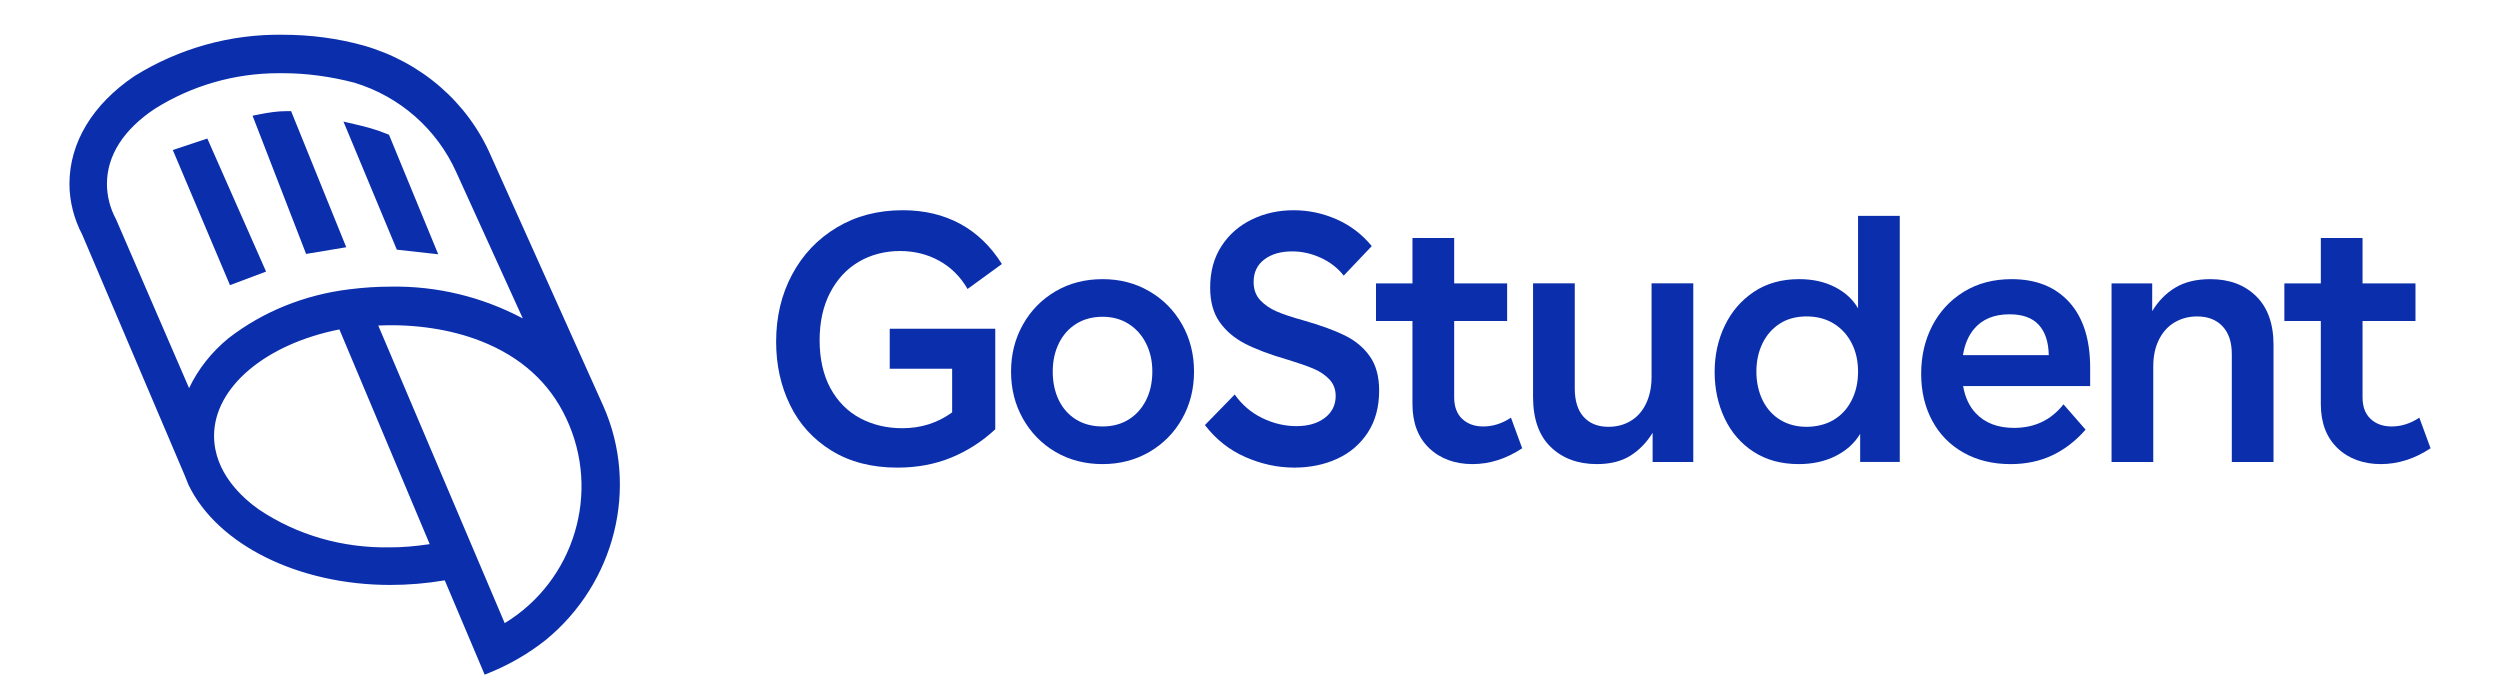
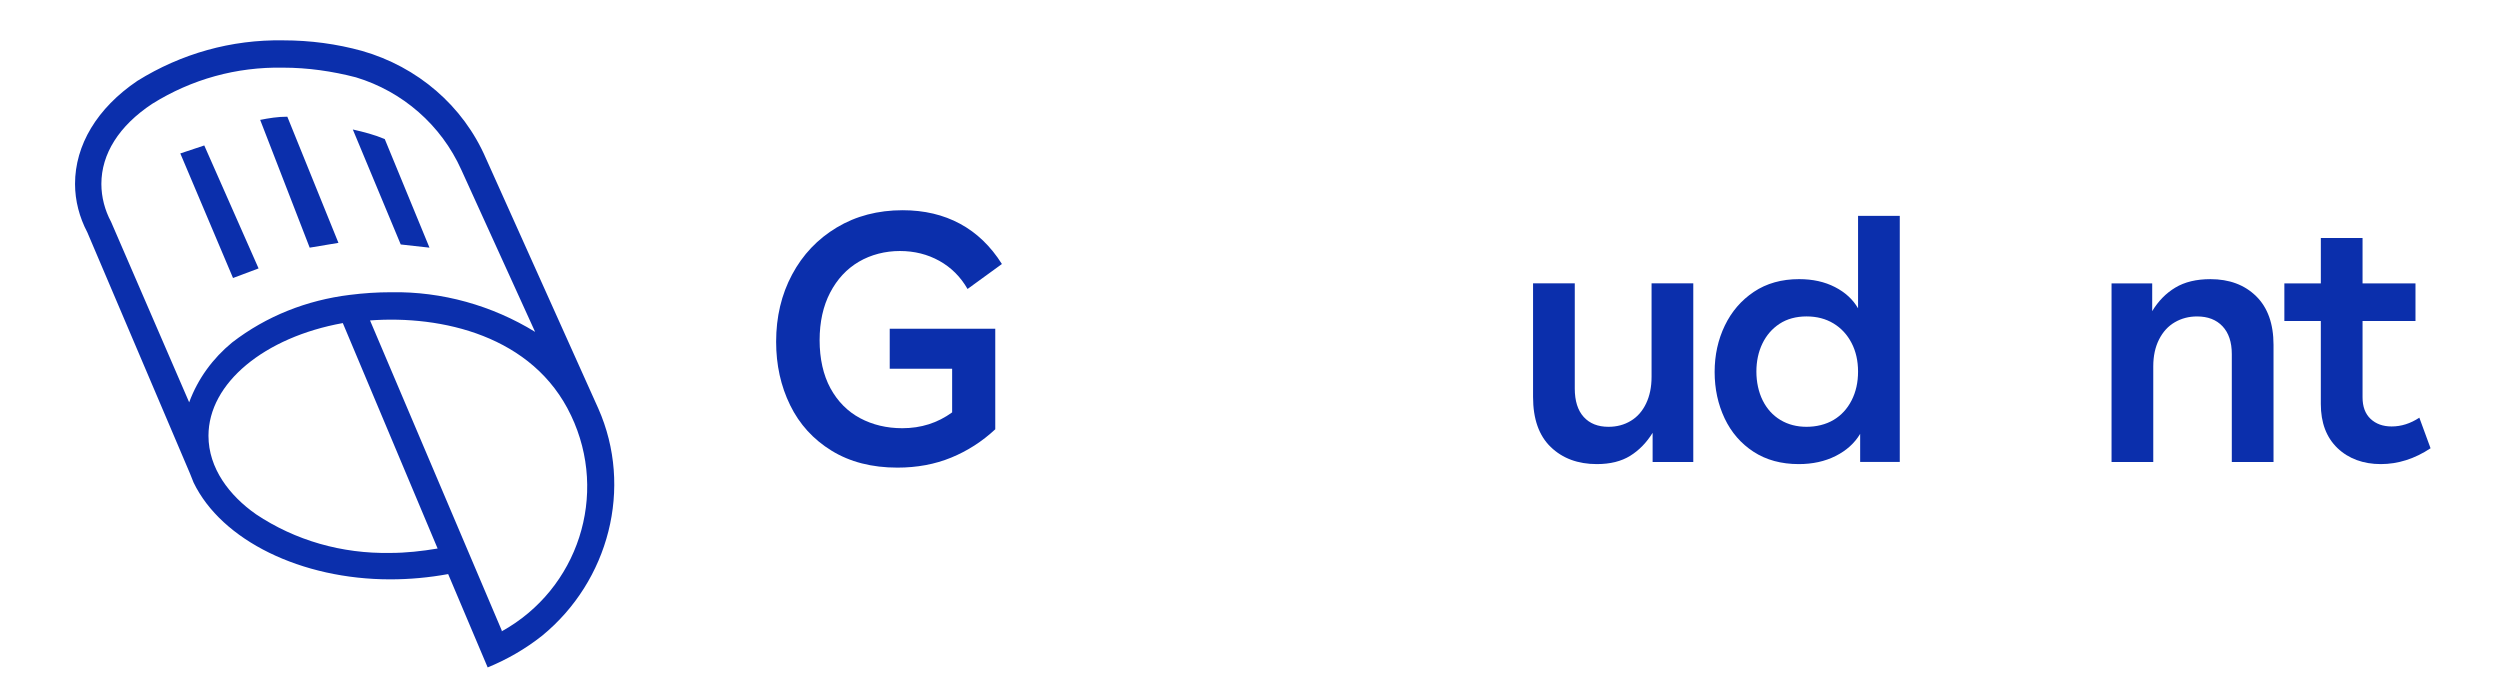
<svg xmlns="http://www.w3.org/2000/svg" width="144" height="40" viewBox="0 0 144 40" fill="none">
  <path fill-rule="evenodd" clip-rule="evenodd" d="M20.322 7.458C20.98 7.609 21.555 7.756 22.162 8.01L24.738 14.265L23.082 14.081L20.322 7.458V7.458ZM16.55 6.722L19.494 13.989L17.838 14.265L14.986 6.906C15.492 6.805 15.994 6.722 16.55 6.722V6.722ZM11.766 8.378L14.894 15.461L13.422 16.013L10.386 8.838L11.766 8.378ZM16.307 3.897C13.627 3.847 11.048 4.557 8.772 5.977C6.85 7.246 5.839 8.869 5.839 10.594C5.839 11.355 6.041 12.116 6.396 12.775L10.896 23.174C11.402 21.805 12.261 20.638 13.374 19.724C15.347 18.203 17.673 17.289 20.151 16.985C20.96 16.884 21.718 16.833 22.528 16.833C25.461 16.782 28.344 17.594 30.822 19.116L26.573 9.782C25.41 7.195 23.185 5.266 20.504 4.455C19.139 4.1 17.723 3.897 16.306 3.897L16.307 3.897ZM19.746 18.609C15.246 19.42 12.008 22.058 12.008 25.102C12.008 26.978 13.222 28.552 14.739 29.617C17.015 31.138 19.695 31.899 22.477 31.849C23.386 31.849 24.297 31.747 25.207 31.595L19.745 18.608L19.746 18.609ZM32.894 23.935C30.719 19.319 25.409 18.152 21.314 18.457L28.9 36.313V36.364C33.3 33.929 35.069 28.501 32.895 23.935H32.894ZM16.004 2.324H16.307C17.875 2.324 19.392 2.528 20.858 2.933C24.044 3.847 26.674 6.079 27.989 9.122L34.462 23.529C36.485 28.095 35.069 33.472 31.225 36.618C30.264 37.379 29.202 37.988 28.09 38.444L25.814 33.067C24.702 33.27 23.589 33.371 22.477 33.371C17.369 33.371 12.767 31.139 11.149 27.791L10.947 27.284L5.03 13.384C4.575 12.522 4.322 11.558 4.322 10.594C4.322 8.362 5.586 6.231 7.913 4.658C10.441 3.086 13.324 2.274 16.307 2.324H16.004Z" fill="#0B2FAC" />
-   <path d="M27.918 38.863L25.618 33.428C24.574 33.604 23.519 33.693 22.477 33.693C17.194 33.693 12.525 31.378 10.859 27.931L10.85 27.91L10.648 27.403L4.739 13.522C4.256 12.601 4 11.589 4 10.594C4 8.221 5.326 6.019 7.732 4.391L7.742 4.385C10.329 2.776 13.293 1.952 16.31 2.002C17.899 2.002 19.457 2.211 20.945 2.622C24.273 3.576 26.948 5.898 28.285 8.994L34.756 23.397C36.814 28.042 35.446 33.58 31.43 36.866C30.464 37.631 29.383 38.261 28.212 38.741L27.918 38.861V38.863ZM26.011 32.704L28.261 38.022C29.263 37.583 30.192 37.026 31.026 36.367C34.814 33.266 36.108 28.04 34.167 23.661L27.695 9.255C26.433 6.333 23.91 4.144 20.77 3.244C19.341 2.849 17.839 2.648 16.307 2.648L16.004 2.646C13.214 2.654 10.484 3.441 8.087 4.93C5.867 6.432 4.644 8.443 4.644 10.594C4.644 11.489 4.876 12.402 5.315 13.234L5.326 13.258L11.243 27.158L11.443 27.661C13.008 30.884 17.441 33.049 22.477 33.049C23.564 33.049 24.668 32.949 25.756 32.75L26.01 32.704H26.011ZM28.578 36.911V36.379L20.842 18.17L21.29 18.137C23.636 17.962 25.999 18.287 27.943 19.052C30.392 20.015 32.156 21.613 33.186 23.799C35.418 28.486 33.603 34.129 29.055 36.646L28.578 36.911ZM21.788 18.751L29.071 35.893C33.081 33.456 34.637 28.341 32.604 24.074C31.647 22.04 29.999 20.552 27.708 19.651C25.977 18.969 23.891 18.654 21.79 18.751H21.788ZM22.211 32.174C19.445 32.174 16.804 31.386 14.56 29.885C13.483 29.129 11.686 27.508 11.686 25.102C11.686 21.942 14.977 19.142 19.688 18.292L19.942 18.246L25.661 31.846L25.26 31.913C24.222 32.087 23.311 32.17 22.477 32.17C22.388 32.172 22.299 32.173 22.21 32.173L22.211 32.174ZM19.55 18.975C15.286 19.818 12.33 22.315 12.33 25.103C12.33 27.217 13.956 28.675 14.924 29.355C17.122 30.825 19.735 31.577 22.47 31.528C23.166 31.528 23.913 31.468 24.751 31.343L19.549 18.975H19.55ZM10.92 24.041L6.105 12.915C5.72 12.194 5.517 11.39 5.517 10.594C5.517 8.754 6.61 7.019 8.595 5.709C10.915 4.261 13.581 3.525 16.311 3.575C17.699 3.575 19.137 3.767 20.586 4.144L20.598 4.148C23.39 4.993 25.675 6.999 26.867 9.65L31.55 19.942L30.652 19.39C28.191 17.879 25.383 17.105 22.533 17.155C21.747 17.155 21.005 17.203 20.19 17.305C17.738 17.606 15.451 18.53 13.574 19.976C12.474 20.88 11.674 21.994 11.198 23.285L10.919 24.04L10.92 24.041ZM16.044 4.217C13.528 4.217 11.078 4.918 8.942 6.25C7.125 7.449 6.16 8.953 6.16 10.593C6.16 11.289 6.339 11.99 6.678 12.622L6.69 12.646L10.891 22.355C11.419 21.251 12.182 20.284 13.168 19.475L13.176 19.469C15.144 17.95 17.542 16.98 20.11 16.665C20.95 16.559 21.718 16.51 22.525 16.51C25.162 16.466 27.765 17.095 30.113 18.341L26.279 9.914C25.163 7.433 23.027 5.557 20.416 4.764C19.021 4.401 17.637 4.217 16.305 4.217H16.299C16.213 4.216 16.128 4.215 16.042 4.215L16.044 4.217ZM13.246 16.424L9.954 8.642L11.942 7.98L15.326 15.643L13.246 16.424ZM10.818 9.033L13.598 15.604L14.462 15.28L11.59 8.776L10.818 9.033V9.033ZM25.242 14.646L22.857 14.381L19.783 7.003L20.394 7.145C21.021 7.29 21.637 7.443 22.285 7.713L22.408 7.765L25.242 14.646V14.646ZM23.305 13.783L24.233 13.886L21.915 8.258C21.562 8.118 21.213 8.013 20.864 7.921L23.306 13.783H23.305ZM17.632 14.627L14.547 6.665L14.923 6.59C15.416 6.492 15.954 6.4 16.55 6.4H16.767L19.944 14.241L17.633 14.626L17.632 14.627ZM15.426 7.151L18.043 13.906L19.044 13.739L16.334 7.049C16.028 7.061 15.735 7.098 15.425 7.151H15.426Z" fill="#0B2FAC" />
  <path d="M51.248 18.935H57.327V24.727C56.572 25.429 55.728 25.973 54.792 26.357C53.857 26.742 52.823 26.935 51.692 26.935C50.225 26.935 48.962 26.611 47.905 25.963C46.848 25.315 46.051 24.44 45.513 23.34C44.974 22.24 44.705 21.021 44.705 19.684C44.705 18.253 45.01 16.964 45.624 15.816C46.236 14.668 47.095 13.763 48.199 13.102C49.303 12.44 50.569 12.109 51.995 12.109C53.234 12.109 54.335 12.369 55.297 12.888C56.26 13.408 57.065 14.182 57.71 15.207L55.731 16.645C55.328 15.943 54.786 15.403 54.106 15.025C53.426 14.647 52.669 14.458 51.834 14.458C50.998 14.458 50.171 14.664 49.471 15.075C48.771 15.487 48.219 16.08 47.815 16.857C47.411 17.633 47.21 18.548 47.21 19.601C47.21 20.654 47.419 21.603 47.835 22.366C48.252 23.128 48.822 23.702 49.542 24.087C50.262 24.471 51.073 24.665 51.975 24.665C53.053 24.665 54.008 24.361 54.843 23.753V21.241H51.248V18.932V18.935Z" fill="#0B2FAC" />
-   <path d="M66.201 16.778C67.003 17.243 67.632 17.882 68.09 18.691C68.547 19.502 68.776 20.406 68.776 21.405C68.776 22.404 68.547 23.309 68.09 24.119C67.632 24.93 67.003 25.567 66.201 26.033C65.4 26.498 64.501 26.732 63.506 26.732C62.511 26.732 61.594 26.499 60.8 26.033C60.006 25.567 59.38 24.929 58.923 24.119C58.465 23.309 58.236 22.404 58.236 21.405C58.236 20.406 58.466 19.502 58.923 18.691C59.38 17.881 60.007 17.243 60.8 16.778C61.594 16.312 62.497 16.079 63.506 16.079C64.515 16.079 65.401 16.311 66.201 16.778ZM61.991 18.651C61.56 18.921 61.226 19.296 60.991 19.775C60.755 20.254 60.638 20.798 60.638 21.405C60.638 22.012 60.755 22.576 60.991 23.056C61.226 23.535 61.559 23.907 61.991 24.17C62.421 24.433 62.926 24.564 63.505 24.564C64.084 24.564 64.569 24.433 65 24.17C65.431 23.907 65.767 23.535 66.01 23.056C66.252 22.576 66.374 22.026 66.374 21.405C66.374 20.784 66.252 20.254 66.01 19.775C65.768 19.296 65.431 18.921 65 18.651C64.569 18.381 64.071 18.246 63.505 18.246C62.939 18.246 62.421 18.381 61.991 18.651Z" fill="#0B2FAC" />
-   <path d="M76.087 14.854C75.548 14.605 74.996 14.48 74.431 14.48C73.771 14.48 73.236 14.635 72.825 14.945C72.414 15.256 72.209 15.688 72.209 16.241C72.209 16.674 72.337 17.024 72.593 17.295C72.848 17.565 73.165 17.78 73.542 17.942C73.918 18.104 74.423 18.274 75.056 18.448C76.052 18.732 76.854 19.022 77.459 19.32C78.064 19.617 78.546 20.018 78.903 20.525C79.26 21.031 79.439 21.689 79.439 22.499C79.439 23.445 79.22 24.251 78.783 24.919C78.345 25.588 77.756 26.09 77.016 26.428C76.275 26.766 75.454 26.934 74.552 26.934C73.596 26.934 72.657 26.732 71.735 26.327C70.812 25.922 70.035 25.308 69.403 24.484L71.12 22.723C71.536 23.317 72.065 23.768 72.705 24.079C73.344 24.39 74 24.545 74.674 24.545C75.347 24.545 75.891 24.387 76.309 24.069C76.726 23.752 76.935 23.331 76.935 22.803C76.935 22.425 76.813 22.108 76.571 21.851C76.329 21.595 76.022 21.389 75.652 21.234C75.282 21.079 74.788 20.907 74.168 20.718C73.144 20.421 72.327 20.113 71.714 19.796C71.101 19.479 70.614 19.064 70.25 18.55C69.887 18.037 69.705 17.376 69.705 16.565C69.705 15.647 69.92 14.854 70.351 14.185C70.781 13.517 71.364 13.004 72.098 12.646C72.832 12.288 73.636 12.11 74.511 12.11C75.385 12.11 76.2 12.286 76.995 12.636C77.788 12.988 78.462 13.5 79.014 14.175L77.398 15.876C77.062 15.444 76.624 15.103 76.086 14.853L76.087 14.854Z" fill="#0B2FAC" />
-   <path d="M81.358 16.322V13.71H83.761V16.322H86.811V18.489H83.761V22.883C83.761 23.423 83.915 23.839 84.225 24.129C84.535 24.42 84.939 24.564 85.437 24.564C85.989 24.564 86.521 24.396 87.032 24.058L87.678 25.82C86.763 26.427 85.807 26.732 84.811 26.732C83.814 26.732 82.956 26.424 82.317 25.81C81.677 25.195 81.357 24.349 81.357 23.268V18.489H79.257V16.322H81.357H81.358Z" fill="#0B2FAC" />
  <path d="M97.533 26.61H95.191V24.93C94.84 25.496 94.409 25.939 93.898 26.256C93.386 26.573 92.747 26.732 91.98 26.732C90.89 26.732 90.004 26.404 89.324 25.749C88.644 25.094 88.304 24.132 88.304 22.863V16.321H90.707V22.377C90.707 23.092 90.879 23.639 91.222 24.017C91.565 24.395 92.04 24.584 92.646 24.584C93.131 24.584 93.561 24.469 93.938 24.239C94.316 24.011 94.608 23.677 94.817 23.237C95.026 22.798 95.13 22.288 95.13 21.708V16.32H97.533V26.608V26.61Z" fill="#0B2FAC" />
  <path d="M107.145 26.61V24.99C106.822 25.53 106.35 25.956 105.731 26.266C105.112 26.577 104.406 26.732 103.611 26.732C102.601 26.732 101.732 26.495 101.005 26.022C100.279 25.549 99.723 24.908 99.339 24.099C98.956 23.288 98.763 22.398 98.763 21.425C98.763 20.453 98.959 19.562 99.35 18.752C99.74 17.942 100.299 17.294 101.026 16.808C101.753 16.322 102.621 16.078 103.631 16.078C104.412 16.078 105.098 16.23 105.691 16.534C106.283 16.837 106.728 17.246 107.024 17.759V12.433H109.427V26.609H107.144L107.145 26.61ZM105.611 24.19C106.055 23.927 106.401 23.552 106.65 23.066C106.9 22.58 107.024 22.026 107.024 21.405C107.024 20.784 106.899 20.234 106.65 19.755C106.401 19.275 106.055 18.901 105.611 18.631C105.166 18.361 104.649 18.226 104.056 18.226C103.464 18.226 102.932 18.367 102.501 18.651C102.071 18.934 101.741 19.316 101.511 19.795C101.282 20.274 101.168 20.812 101.168 21.405C101.168 21.998 101.29 22.58 101.532 23.066C101.774 23.551 102.114 23.927 102.552 24.19C102.989 24.453 103.491 24.584 104.056 24.584C104.621 24.584 105.166 24.453 105.611 24.19V24.19Z" fill="#0B2FAC" />
-   <path d="M120.393 21.183C120.393 19.55 119.992 18.29 119.19 17.406C118.389 16.522 117.282 16.079 115.868 16.079C114.819 16.079 113.9 16.322 113.112 16.808C112.325 17.295 111.718 17.95 111.294 18.773C110.87 19.596 110.659 20.515 110.659 21.527C110.659 22.54 110.87 23.441 111.294 24.231C111.718 25.021 112.321 25.635 113.102 26.074C113.883 26.513 114.785 26.733 115.808 26.733C116.696 26.733 117.498 26.563 118.212 26.226C118.925 25.888 119.564 25.396 120.13 24.747L118.857 23.289C118.144 24.195 117.195 24.646 116.01 24.646C115.068 24.646 114.33 24.363 113.799 23.795C113.428 23.401 113.187 22.881 113.075 22.236H120.393V21.183V21.183ZM113.066 20.454C113.166 19.837 113.38 19.335 113.708 18.945C114.179 18.385 114.859 18.104 115.748 18.104C116.501 18.104 117.063 18.307 117.434 18.712C117.804 19.117 117.995 19.698 118.009 20.454H113.066V20.454Z" fill="#0B2FAC" />
  <path d="M123.967 16.322V17.922C124.316 17.342 124.761 16.889 125.3 16.565C125.838 16.241 126.511 16.079 127.319 16.079C128.409 16.079 129.288 16.407 129.955 17.062C130.621 17.717 130.955 18.652 130.955 19.867V26.611H128.552V20.393C128.552 19.705 128.373 19.172 128.017 18.793C127.66 18.415 127.172 18.227 126.552 18.227C126.081 18.227 125.653 18.338 125.27 18.561C124.886 18.783 124.583 19.114 124.361 19.553C124.139 19.992 124.028 20.509 124.028 21.102V26.611H121.625V16.323H123.967V16.322Z" fill="#0B2FAC" />
  <path d="M133.68 16.322V13.71H136.083V16.322H139.132V18.489H136.083V22.883C136.083 23.423 136.237 23.839 136.547 24.129C136.857 24.42 137.261 24.564 137.759 24.564C138.311 24.564 138.843 24.396 139.354 24.058L140 25.82C139.085 26.427 138.129 26.732 137.132 26.732C136.136 26.732 135.278 26.424 134.638 25.81C133.999 25.195 133.679 24.349 133.679 23.268V18.489H131.579V16.322H133.679H133.68Z" fill="#0B2FAC" />
</svg>